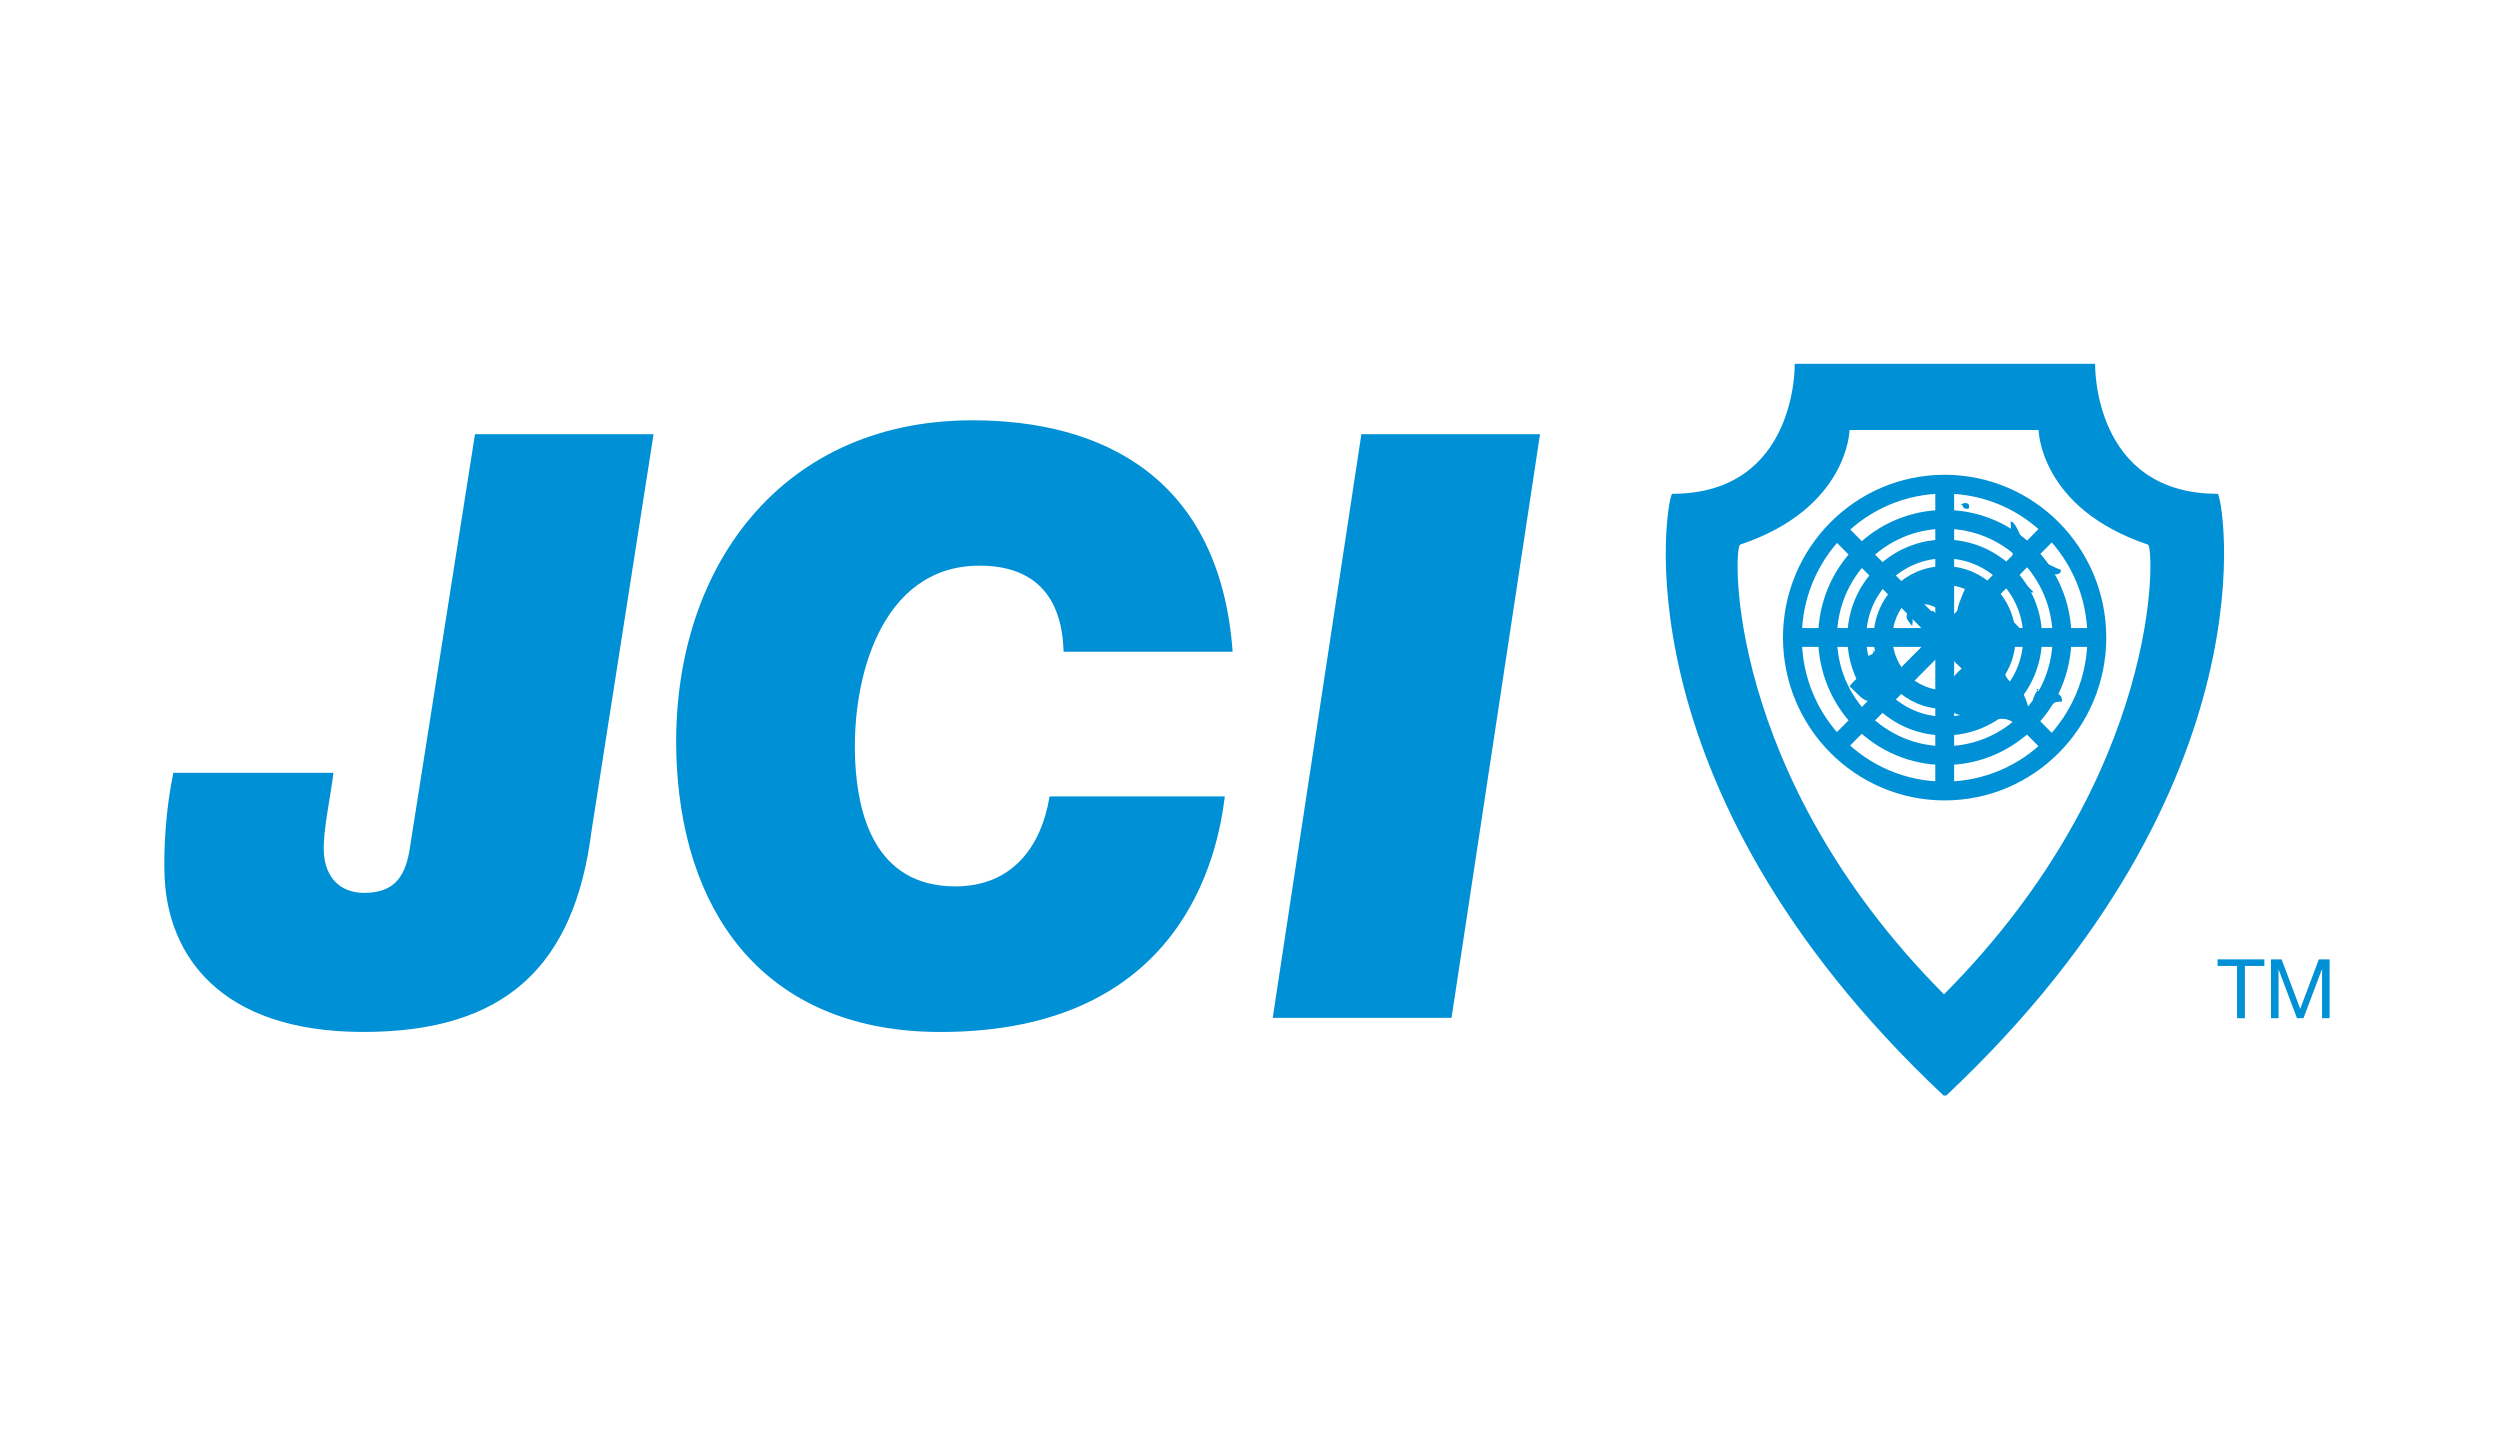
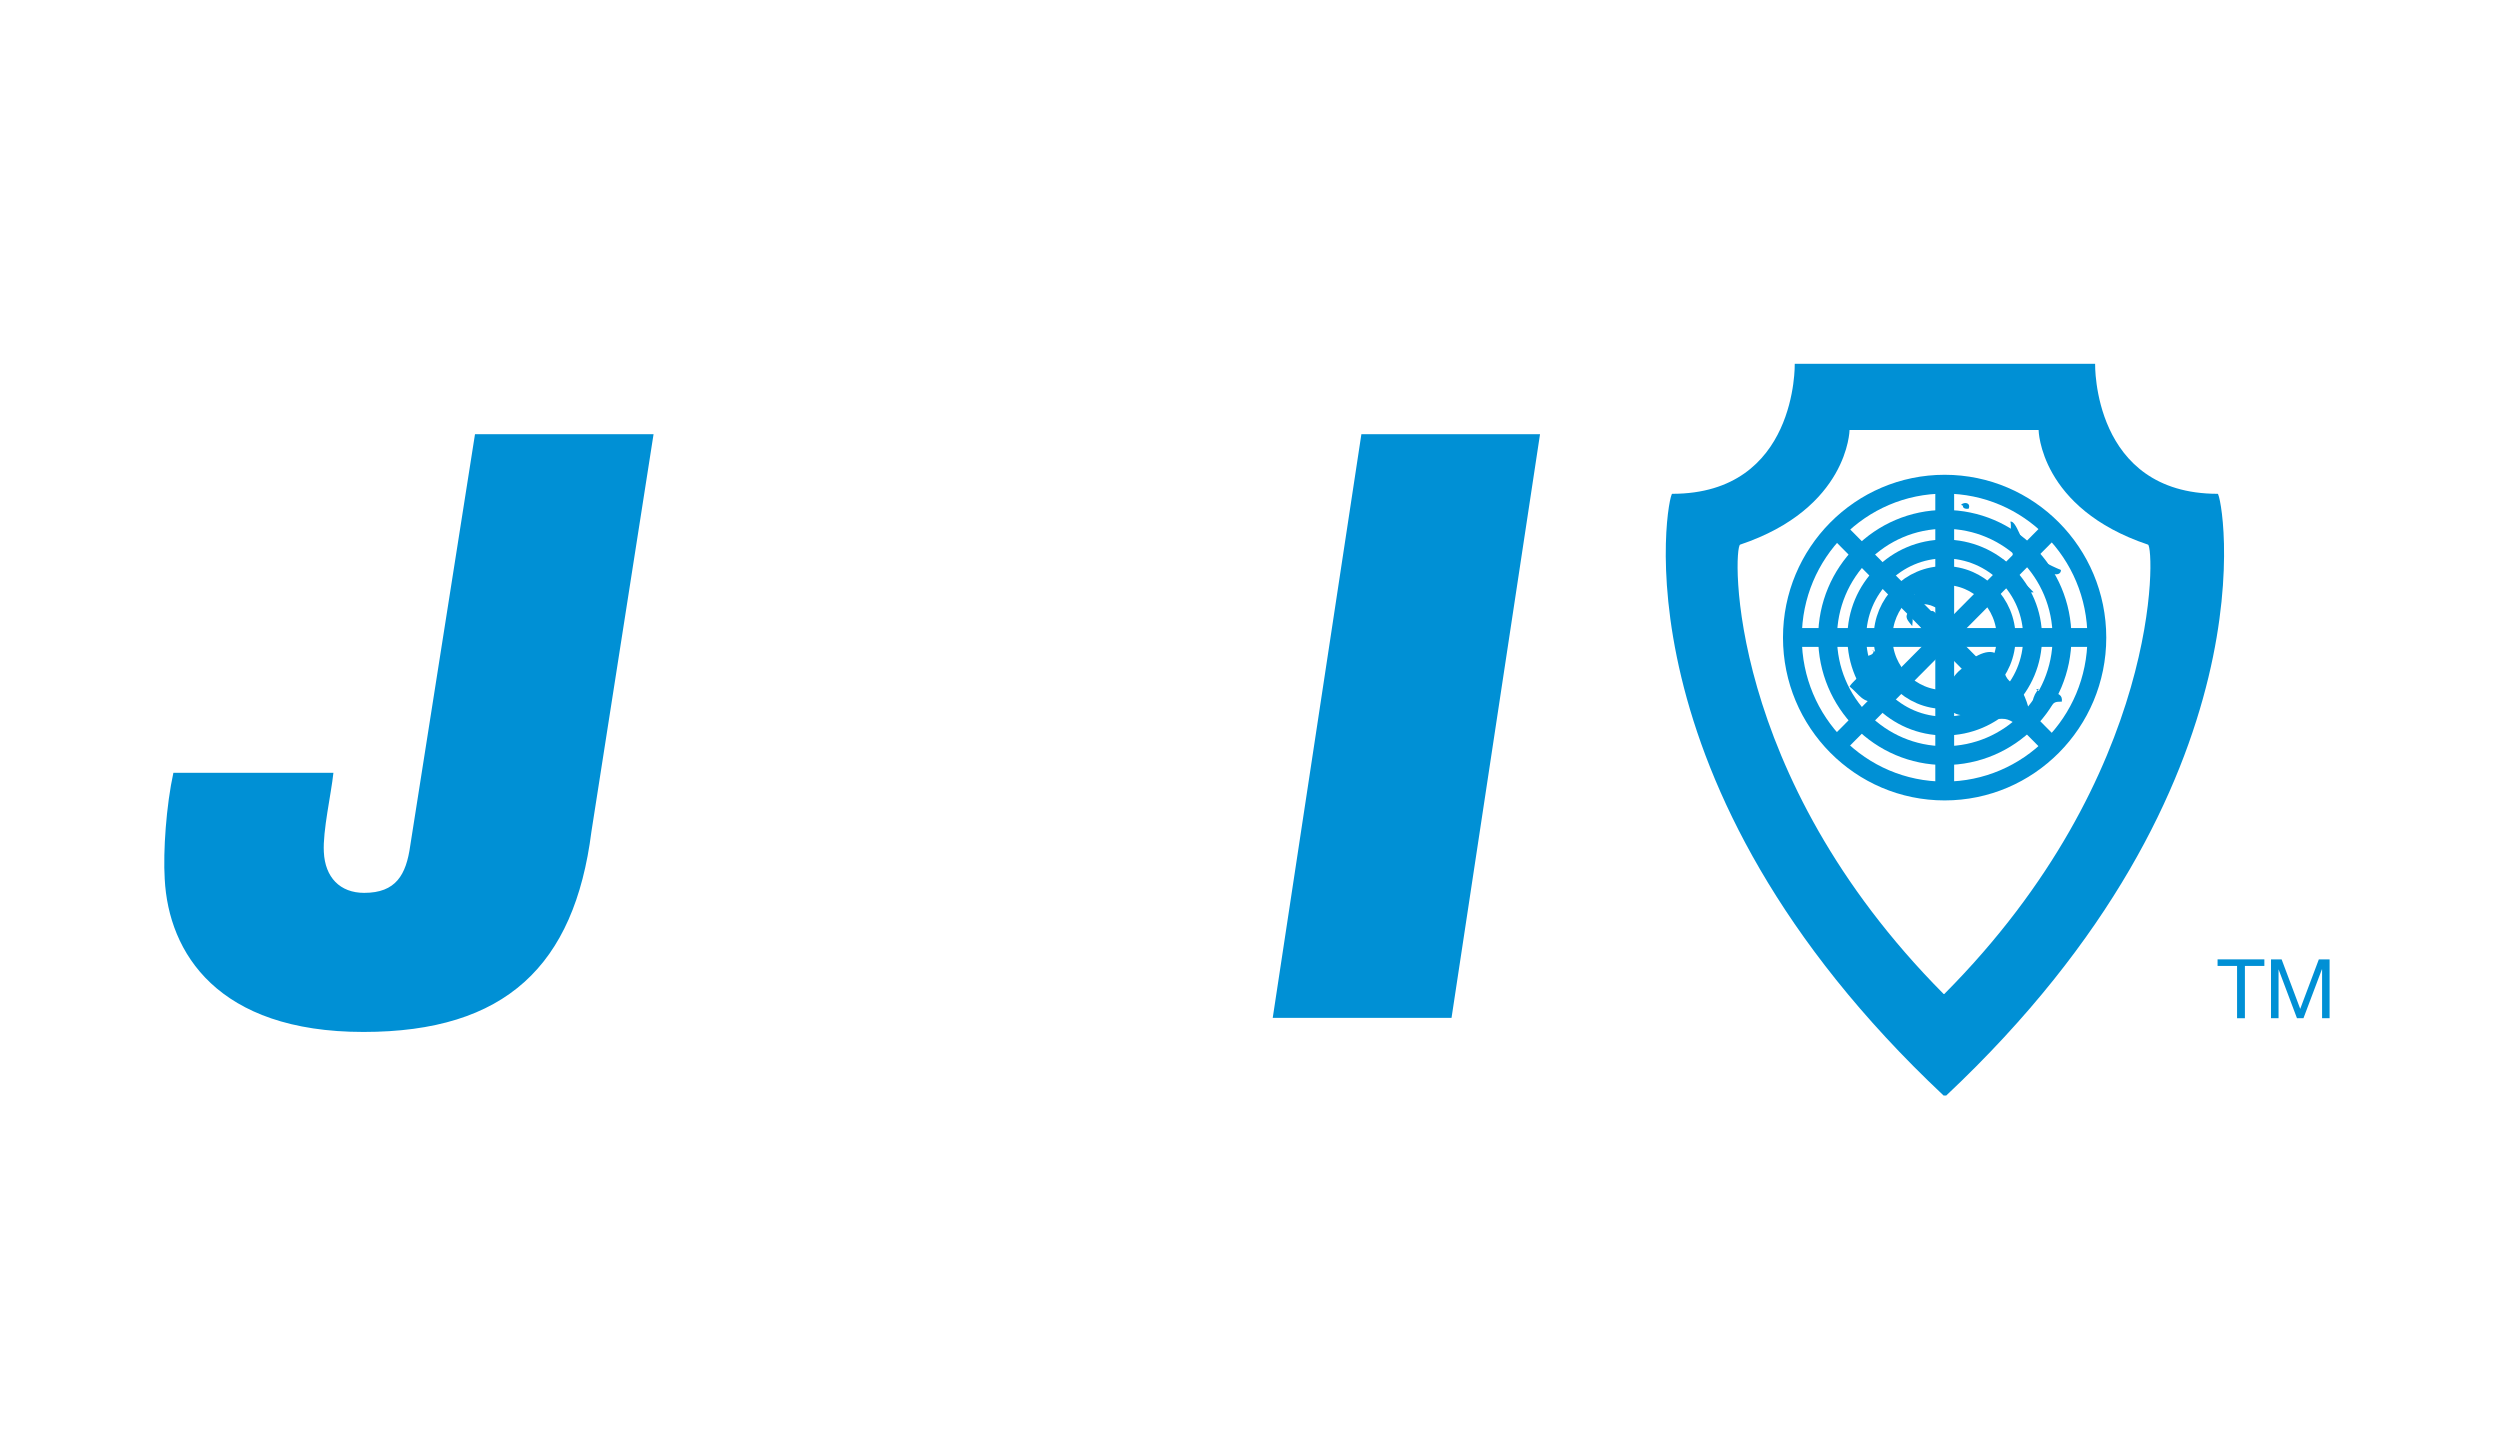
<svg xmlns="http://www.w3.org/2000/svg" width="177" height="102" viewBox="0 0 177 102" fill="none">
  <path fill-rule="evenodd" clip-rule="evenodd" d="M137.609 77.566C114.034 55.404 118.073 34.962 118.39 34.962C127.274 34.962 127.068 25.756 127.068 25.756H148.334C148.334 25.756 148.128 34.962 157.014 34.962C157.329 34.962 161.356 55.404 137.791 77.566H137.609ZM137.609 70.374C122.112 54.773 122.713 38.72 123.202 38.56C130.869 35.986 130.948 30.443 130.948 30.443H144.333C144.333 30.443 144.404 35.986 152.079 38.56C152.541 38.72 153.171 54.773 137.657 70.374H137.609Z" fill="#0090D5" />
  <path d="M41.873 58.876C40.665 68.373 35.793 73.062 25.733 73.062C15.396 73.062 11.931 67.452 11.662 62.235C11.543 60.264 11.77 57.022 12.276 54.713H23.606C23.45 56.204 22.846 58.818 22.928 60.323C23.013 62.115 24.068 63.215 25.784 63.215C28.032 63.215 28.758 61.94 29.046 59.865L33.63 30.74H46.272L41.873 58.876Z" fill="#0090D5" />
-   <path d="M86.718 56.384C86.206 60.611 83.655 73.064 66.582 73.064C54.677 73.064 48.524 65.298 47.92 54.241C47.194 40.869 54.871 29.757 68.845 29.757C77.984 29.757 86.367 33.757 87.271 46.143H75.301C75.205 42.251 73.262 40.049 69.356 40.049C62.328 40.049 60.236 48.157 60.554 54.008C60.735 57.435 61.835 62.756 67.636 62.756C71.6 62.756 73.709 60.037 74.312 56.384H86.718Z" fill="#0090D5" />
  <path d="M96.386 30.74H109.034L102.768 72.066H90.109L96.386 30.74Z" fill="#0090D5" />
  <path fill-rule="evenodd" clip-rule="evenodd" d="M142.741 38.471C142.606 38.208 142.437 37.924 142.389 37.646C142.33 37.409 142.416 37.152 142.33 36.938C142.725 36.78 143.221 38.572 143.549 38.9C144.144 39.524 145.123 40.033 145.916 40.355C145.908 40.891 145.04 40.605 144.77 40.439C144.276 40.123 144.127 40.044 143.501 40.044C143.284 40.044 142.931 40.115 142.752 40.004C142.437 39.829 142.595 39.758 142.535 39.48C142.437 39.007 142.524 38.572 142.389 38.107" fill="#0090D5" />
  <path fill-rule="evenodd" clip-rule="evenodd" d="M138.992 35.765C138.908 35.969 139.163 36.064 139.39 36.007C139.526 35.605 139.123 35.513 138.85 35.721L138.931 35.809" fill="#0090D5" />
  <path fill-rule="evenodd" clip-rule="evenodd" d="M141.925 39.64C141.6 39.6 141.047 39.087 141.203 39.737C141.272 40.05 141.804 40.322 142.026 40.517C142.568 40.99 143.076 42.065 143.981 41.934C143.545 41.463 143.065 41.077 142.687 40.561C142.412 40.218 142.132 39.855 141.771 39.579" fill="#0090D5" />
  <path fill-rule="evenodd" clip-rule="evenodd" d="M139.231 47.234C138.881 47.185 138.384 47.829 138.194 48.104C137.937 48.464 137.697 49.109 137.758 49.536C138.01 51.048 139.567 50.659 140.596 50.449C140.897 51.103 141.411 50.834 141.964 50.905C142.471 50.977 142.884 51.471 143.356 51.5C144.199 51.559 143.5 49.58 143.245 49.109C142.98 48.623 142.433 48.464 142.122 48.05C141.83 47.644 141.818 47.028 141.575 46.554C141.093 45.69 139.774 46.437 139.231 46.971L138.989 47.288" fill="#0090D5" />
  <path fill-rule="evenodd" clip-rule="evenodd" d="M144.362 48.763C143.934 49.197 143.633 50.076 144.386 50.353C144.82 50.497 144.795 50.322 145.169 49.983C145.498 49.699 145.496 49.685 145.977 49.675C146.115 48.725 144.601 49.178 144.153 48.823" fill="#0090D5" />
-   <path fill-rule="evenodd" clip-rule="evenodd" d="M141.41 46.621C142.036 46.094 142.654 45.425 143.426 45.156C143.134 44.407 142.505 44.115 142.069 43.452C141.612 42.744 141.249 41.953 140.681 41.364C139.919 40.599 139.303 41.173 138.978 42.02C138.844 42.384 138.652 42.765 138.587 43.16C138.518 43.631 138.725 43.793 138.965 44.218C138.468 44.464 138.869 45.09 138.928 45.496C138.506 45.517 138.663 45.936 138.627 46.262C138.399 46.403 138.301 46.912 138.627 47.027C138.725 46.47 138.905 46.743 139.132 46.84L139.303 47.027H139.848" fill="#0090D5" />
  <path fill-rule="evenodd" clip-rule="evenodd" d="M132.513 46.061C132.801 46.162 133.383 46.215 133.623 46.406C133.878 46.631 134.043 47.266 134.287 47.554C134.7 48.034 135.364 48.206 135.245 48.965C134.819 49.18 134.406 48.957 134.022 49.163L133.878 49.438C133.598 49.64 133.177 49.655 132.861 49.678C131.847 49.781 131.665 49.18 130.949 48.603C131.312 48.019 132.55 47.359 132.112 46.534C132.329 46.337 132.644 46.423 132.655 46.061" fill="#0090D5" />
  <path fill-rule="evenodd" clip-rule="evenodd" d="M135.386 44.33C135.495 43.453 135.299 42.353 135.781 41.541C136.123 40.938 137.766 40.414 138.432 40.759L137.516 42.504C137.086 43.368 137.163 42.923 136.461 42.801C136.048 42.708 135.443 42.923 135.169 43.249C134.779 43.722 135.082 43.919 135.386 44.33Z" fill="#0090D5" />
  <path fill-rule="evenodd" clip-rule="evenodd" d="M136.102 43.512C135.244 44.497 137 45.141 137.626 45.462C138.037 44.773 137.552 44.167 137.201 43.631C136.692 42.834 136.631 43.514 136.065 43.721L136.003 43.816" fill="#0090D5" />
  <path d="M158.384 68.388H157.004V67.923H160.317V68.388H158.939V72.091H158.384V68.388Z" fill="#0090D5" />
  <path d="M160.787 72.09H161.321V68.627L162.626 72.09H163.085L164.39 68.627H164.403V72.09H164.935V67.925H164.173L162.856 71.428L161.539 67.925H160.787V72.09Z" fill="#0090D5" />
  <path d="M126.902 45.142C126.902 39.143 131.727 34.281 137.68 34.281C143.632 34.281 148.457 39.143 148.457 45.142C148.457 51.14 143.632 56.003 137.68 56.003C131.727 56.003 126.902 51.14 126.902 45.142Z" stroke="#0090D5" stroke-width="1.333" />
  <path d="M129.393 45.134C129.393 40.515 133.109 36.771 137.692 36.771C142.276 36.771 145.992 40.515 145.992 45.134C145.992 49.752 142.276 53.497 137.692 53.497C133.109 53.497 129.393 49.752 129.393 45.134Z" stroke="#0090D5" stroke-width="1.333" />
  <path d="M131.461 45.135C131.461 41.673 134.248 38.867 137.685 38.867C141.123 38.867 143.91 41.673 143.91 45.135C143.91 48.597 141.123 51.404 137.685 51.404C134.248 51.404 131.461 48.597 131.461 45.135Z" stroke="#0090D5" stroke-width="1.333" />
  <path d="M133.32 45.138C133.32 42.713 135.271 40.747 137.679 40.747C140.086 40.747 142.037 42.713 142.037 45.138C142.037 47.563 140.086 49.529 137.679 49.529C135.271 49.529 133.32 47.563 133.32 45.138Z" stroke="#0090D5" stroke-width="1.333" />
  <path d="M137.686 34.259V56.002" stroke="#0090D5" stroke-width="1.333" />
  <path d="M148.457 45.133H126.892" stroke="#0090D5" stroke-width="1.333" />
  <path d="M145.275 37.447L130.008 52.823" stroke="#0090D5" stroke-width="1.333" />
  <path d="M145.256 52.822L130.008 37.438" stroke="#0090D5" stroke-width="1.333" />
</svg>